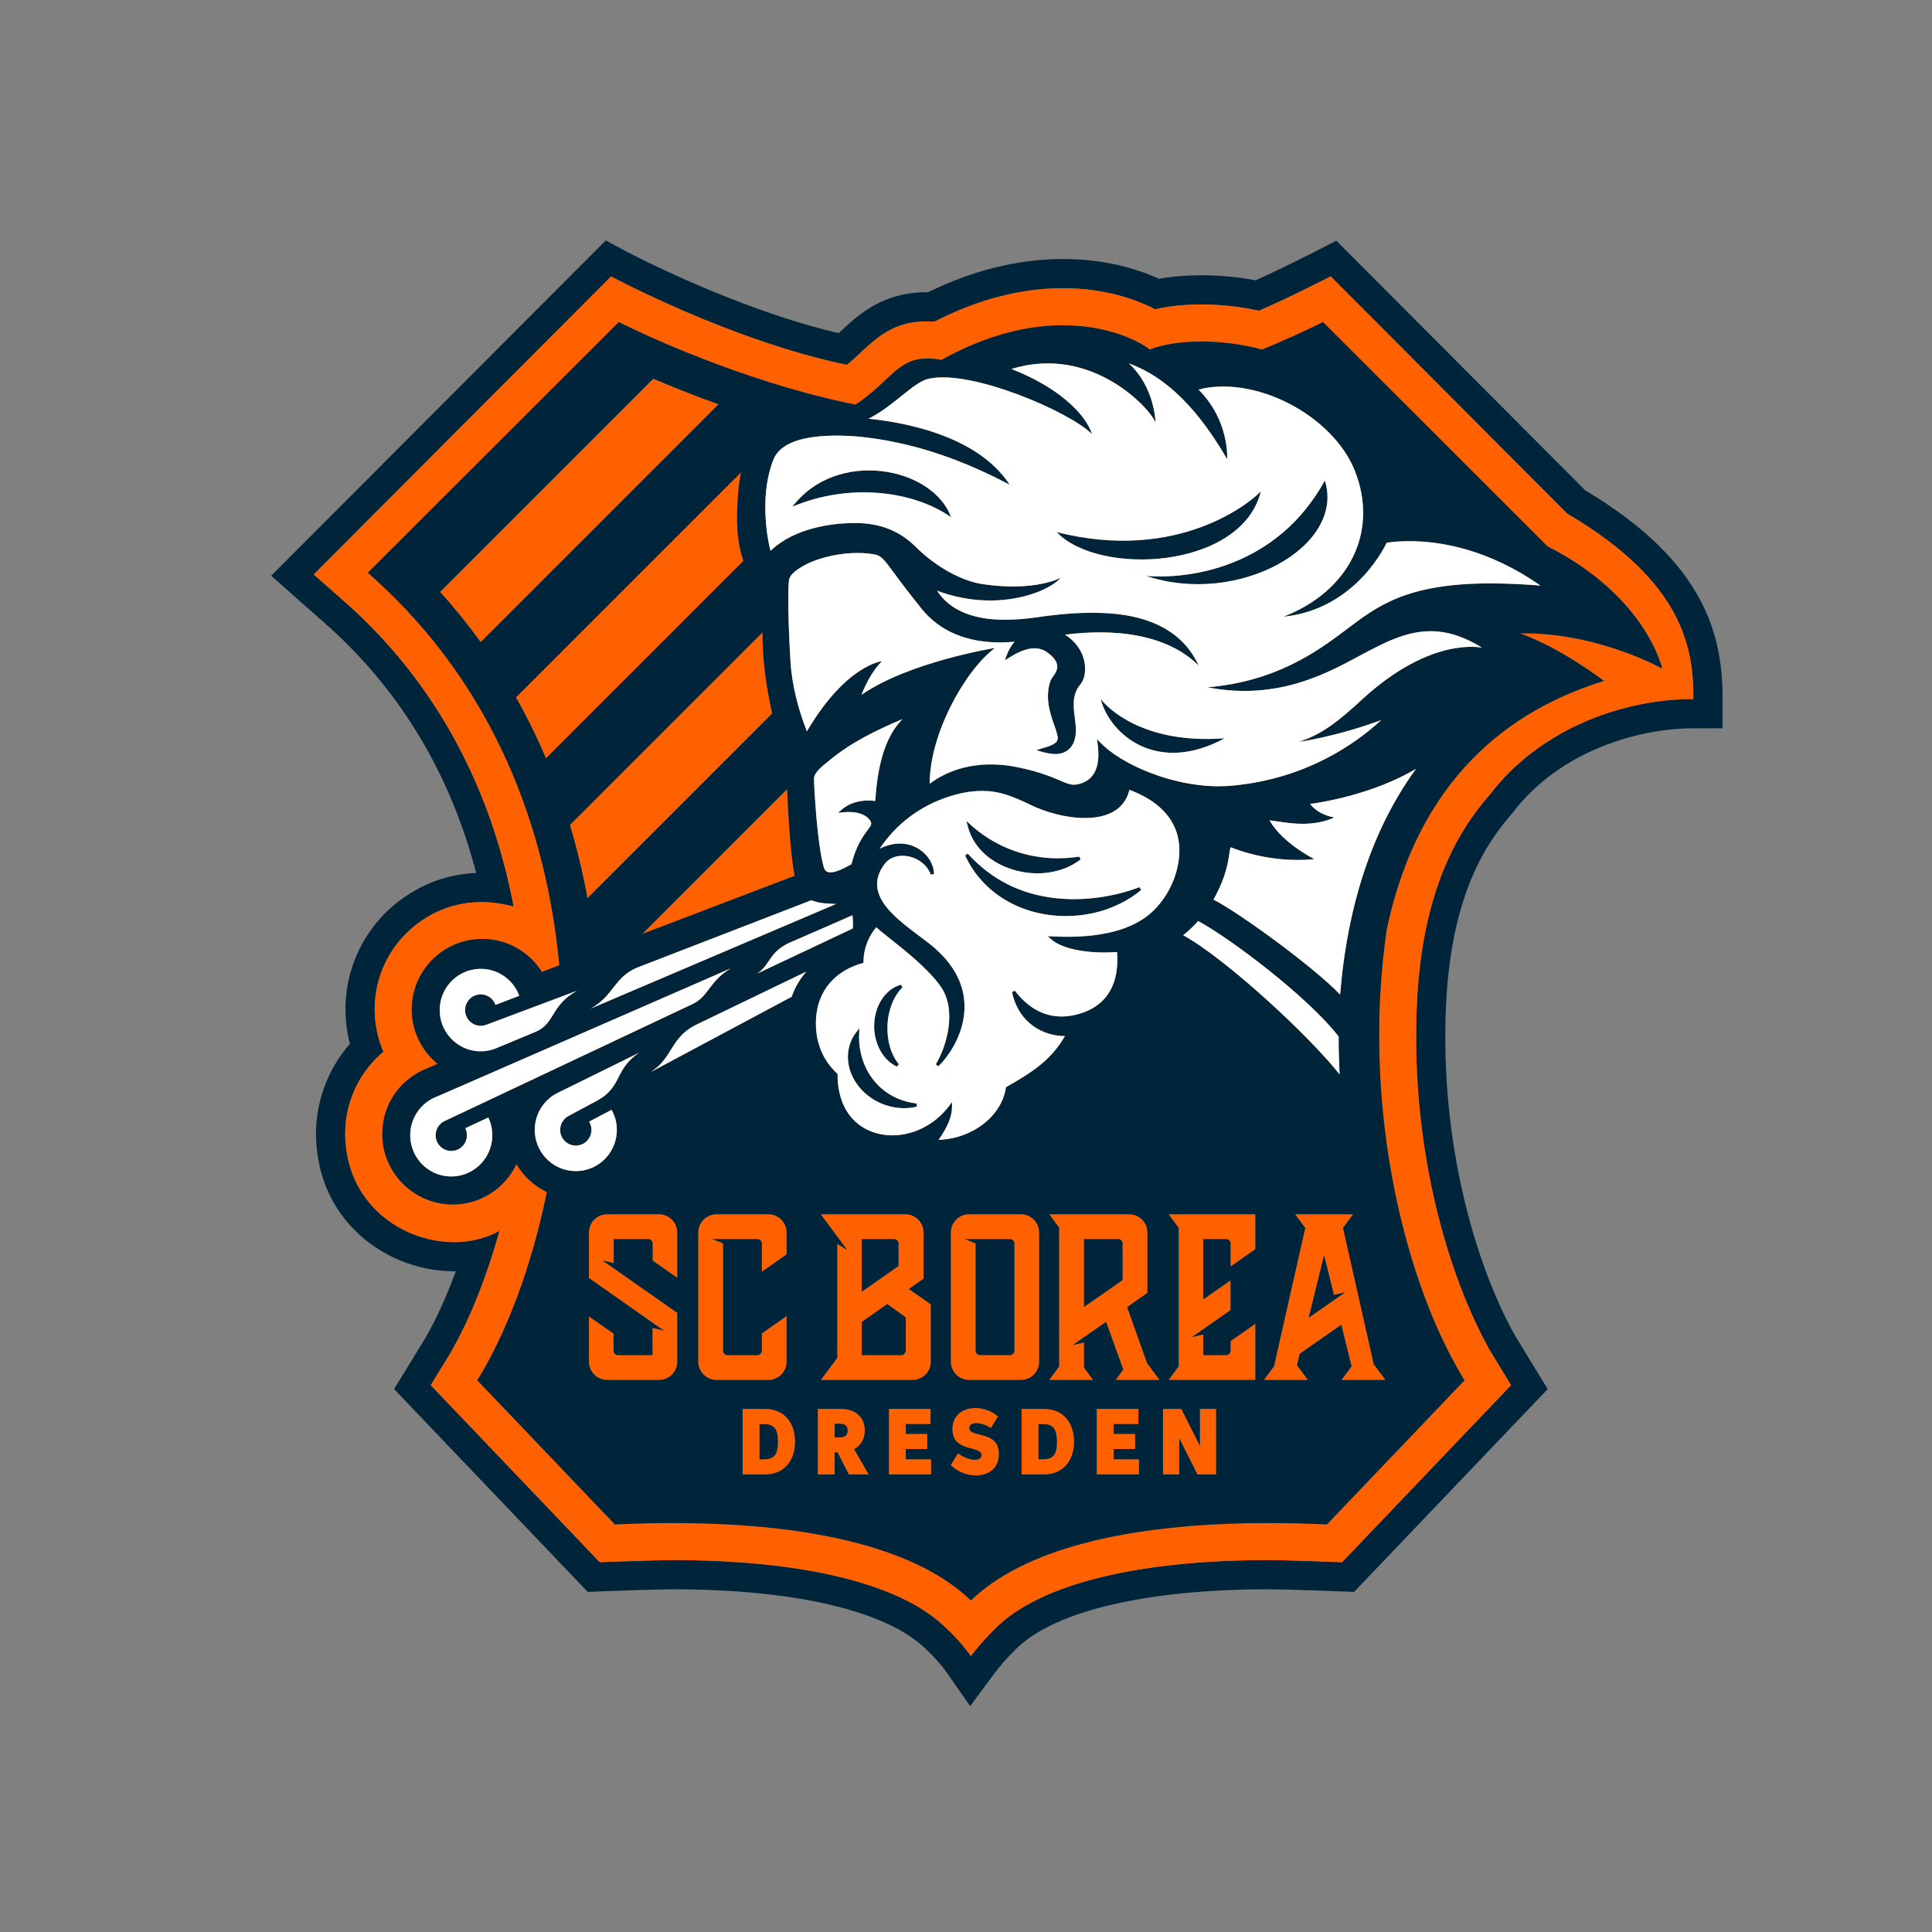
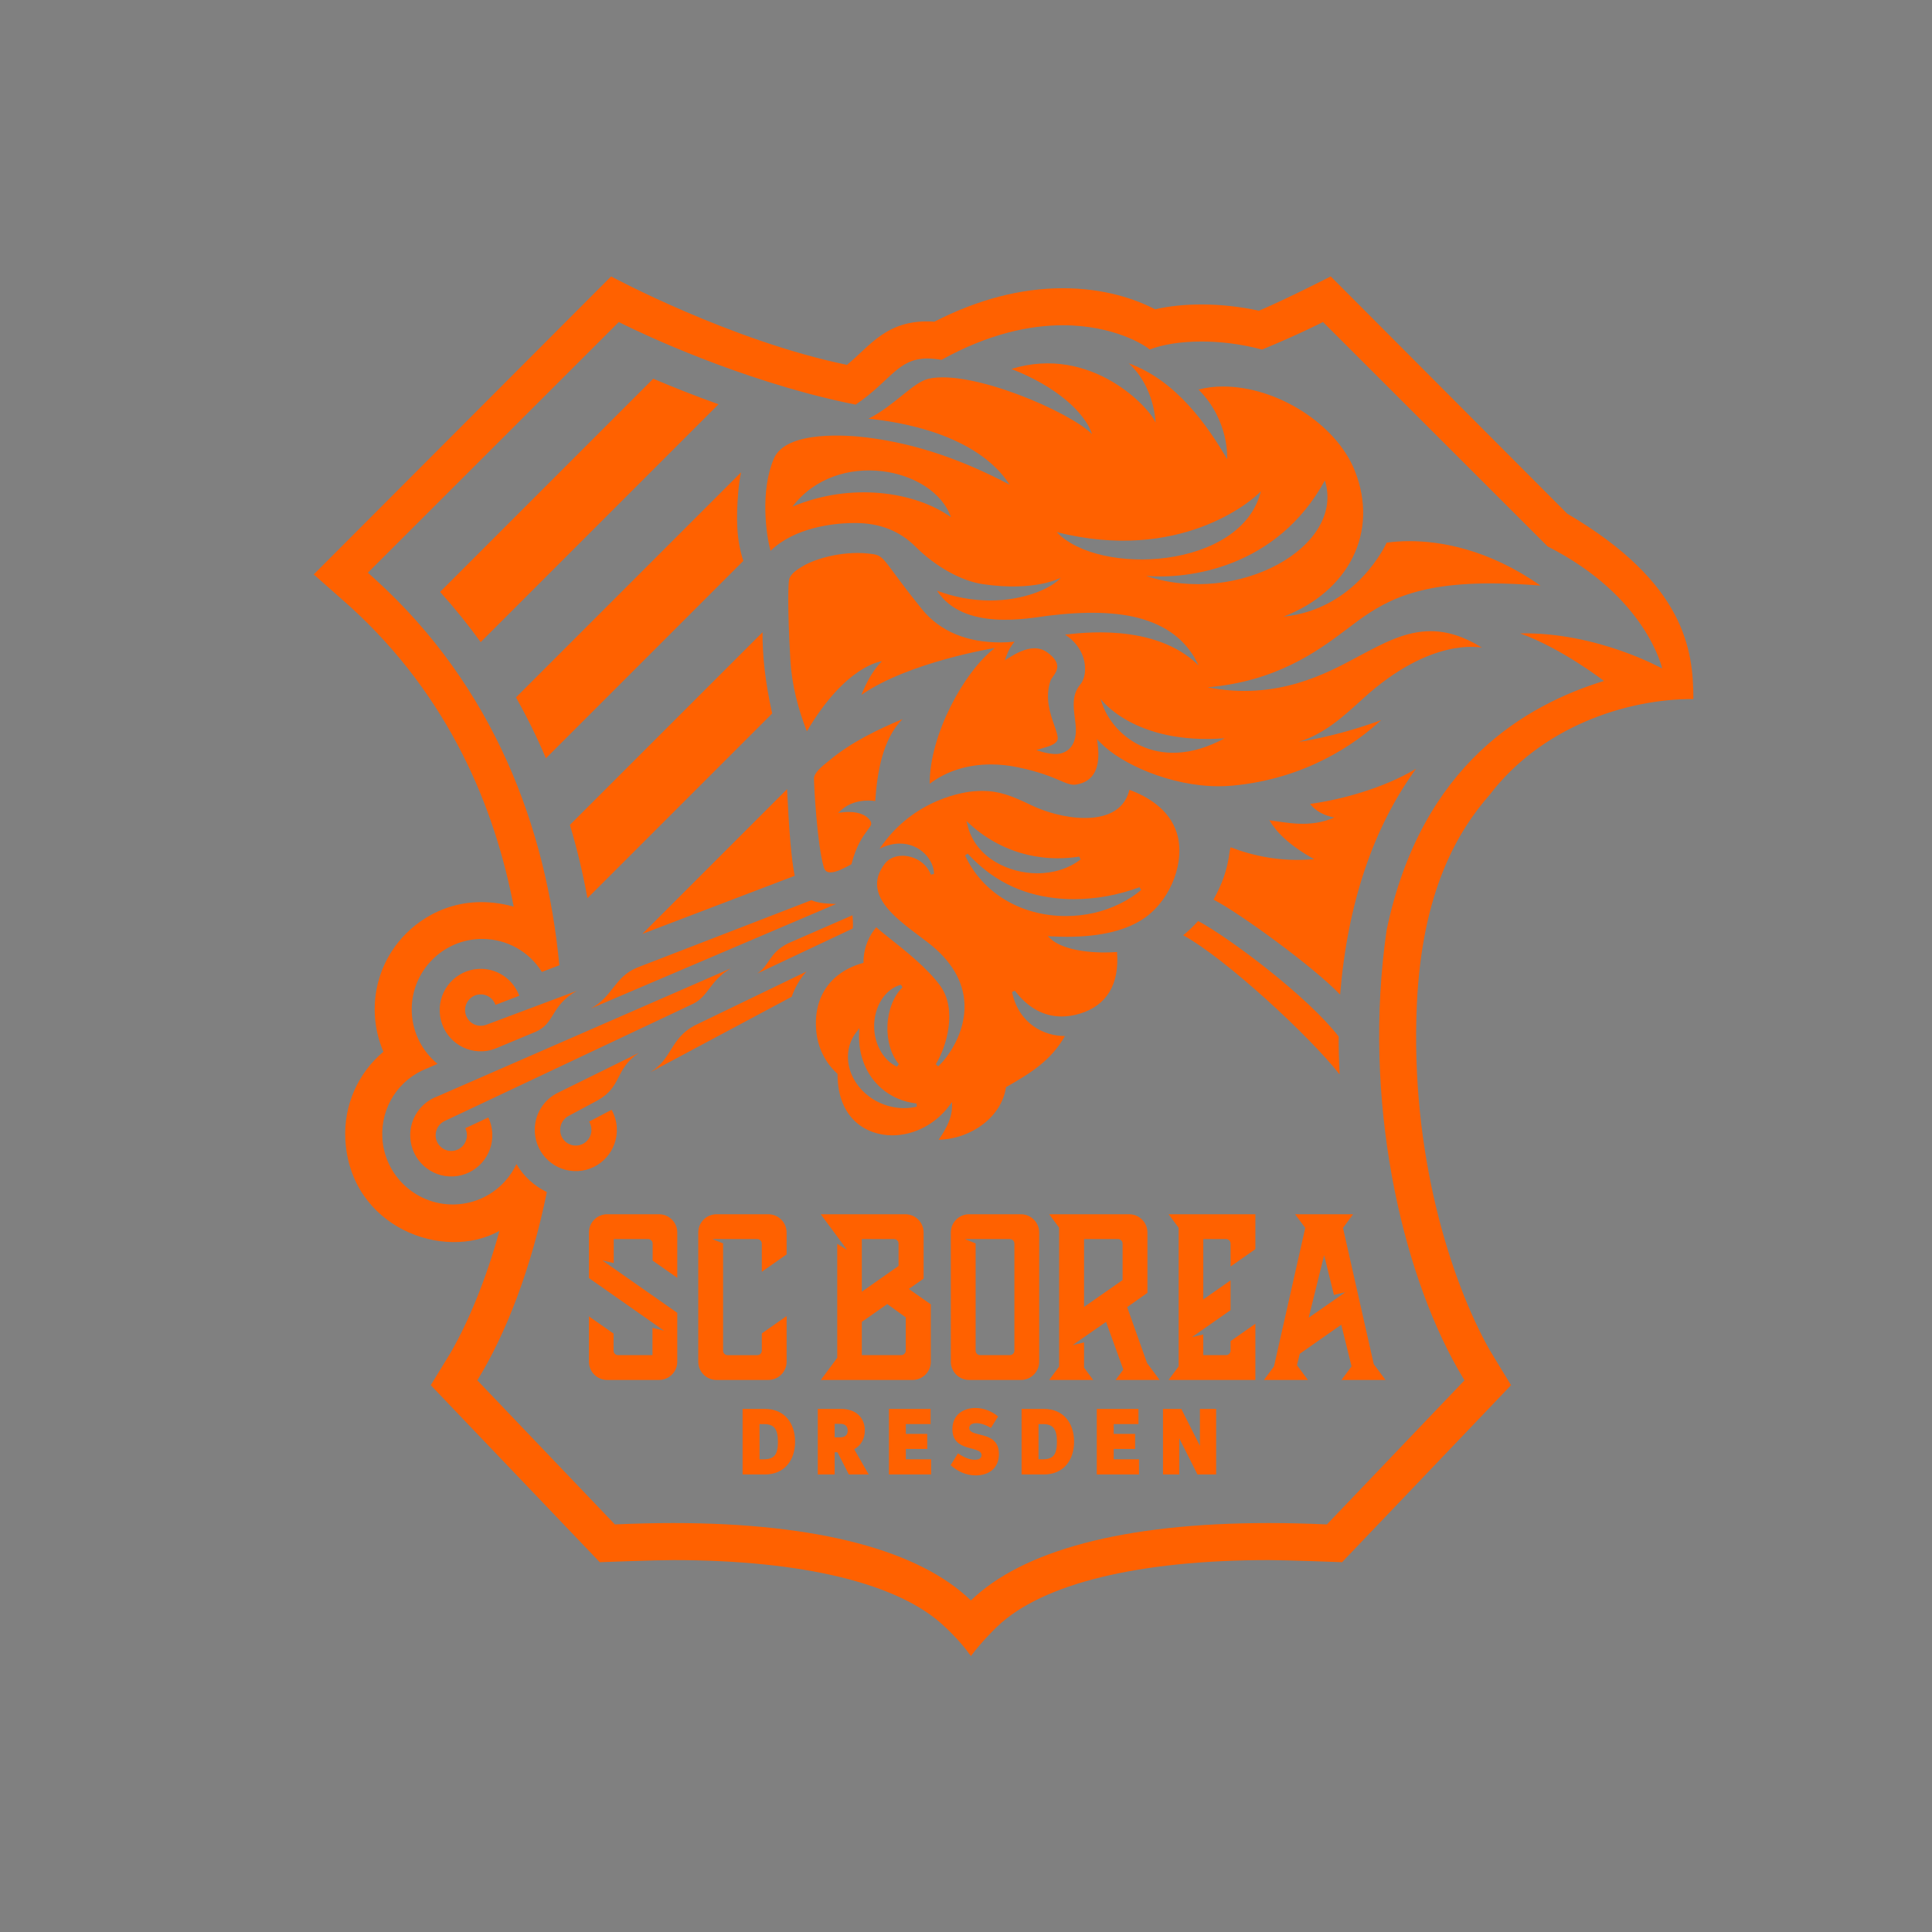
<svg xmlns="http://www.w3.org/2000/svg" viewBox="0 0 264.567 264.567" height="264.567" width="264.567" xml:space="preserve" id="svg2" version="1.1">
  <rect x="0" y="0" width="264.567" height="264.567" fill="#808080" stroke="none" />
  <defs id="defs6">
    <clipPath id="clipPath18" clipPathUnits="userSpaceOnUse">
      <path id="path16" d="M 0,198.425 H 198.425 V 0 H 0 Z" />
    </clipPath>
  </defs>
  <g transform="matrix(1.333,0,0,-1.333,0,264.567)" id="g10">
    <g id="g12">
      <g clip-path="url(#clipPath18)" id="g14">
        <g transform="translate(153.056,116.854)" id="g20">
-           <path id="path22" style="fill:#002439;fill-opacity:1;fill-rule:nonzero;stroke:none" d="m 0,0 c -3.313,-3.777 -6.975,-9.922 -7.503,-21.568 -0.694,-15.298 3.466,-28.353 7.458,-35.462 0.222,-0.385 2.22,-3.649 2.22,-3.649 l -17.362,-18.185 c 0,0 -5.677,0.217 -7.539,0.217 -13.37,0 -23.257,-2.419 -27.868,-6.812 0,0 -1.531,-1.443 -2.721,-3.049 -1.118,1.606 -2.725,3.051 -2.725,3.051 -4.61,4.392 -14.497,6.81 -27.865,6.81 -1.86,0 -7.539,-0.217 -7.539,-0.217 l -17.362,18.185 c 0,0 1.893,3.081 2.064,3.372 1.77,3.087 3.579,7.356 4.997,12.485 -5.726,-3.214 -15.35,0.373 -15.834,9.378 -0.19,3.538 1.317,6.841 3.913,9.019 -0.513,1.19 -0.816,2.47 -0.884,3.783 -0.151,2.944 0.855,5.771 2.832,7.962 1.978,2.192 5.918,4.674 11.434,3.162 -1.92,10.071 -6.55,21.513 -16.829,30.847 l -3.713,3.28 30.548,30.613 c 0,0 12.303,-6.622 24.23,-9.084 2.352,1.894 4.115,4.782 8.983,4.435 4.451,2.282 8.884,3.438 13.196,3.438 4.25,0 7.477,-1.121 9.474,-2.165 1.425,0.327 3.041,0.497 4.771,0.497 1.943,0 3.959,-0.221 5.902,-0.643 2.963,1.264 7.369,3.525 7.369,3.525 L 7.946,28.852 C 20.085,21.721 20.905,14.793 20.905,9.808 13.896,9.831 5.248,6.874 0,0 m 9.803,31.239 -25.576,25.655 -1.949,-1 c -0.039,-0.02 -3.569,-1.829 -6.338,-3.067 -1.853,0.343 -3.72,0.516 -5.564,0.516 -1.542,0 -3.006,-0.12 -4.369,-0.358 -2.235,1.013 -5.552,2.026 -9.881,2.026 -4.551,0 -9.204,-1.147 -13.844,-3.409 h -0.133 c -4.556,0 -7.051,-2.339 -8.873,-4.048 -0.056,-0.053 -0.113,-0.106 -0.169,-0.158 -10.885,2.553 -21.85,8.407 -21.964,8.468 l -1.967,1.058 -34.377,-34.45 6.071,-5.364 c 7.336,-6.661 12.368,-15.114 14.994,-25.171 -5.267,-0.197 -8.597,-3.264 -9.809,-4.607 -2.515,-2.786 -3.793,-6.383 -3.601,-10.125 0.049,-0.956 0.195,-1.897 0.436,-2.816 -2.388,-2.728 -3.661,-6.331 -3.465,-9.993 0.468,-8.688 7.648,-13.376 14.168,-13.376 0.06,0 0.12,10e-4 0.179,10e-4 -0.939,-2.552 -1.998,-4.884 -3.101,-6.808 -0.181,-0.308 -2.033,-3.321 -2.033,-3.321 l -1.21,-1.97 19.891,-20.836 1.351,0.052 c 0.057,0.002 5.642,0.215 7.425,0.215 12.402,0 21.805,-2.181 25.857,-6.039 0.014,-0.011 1.373,-1.246 2.27,-2.535 l 2.385,-3.43 2.488,3.357 c 1.009,1.361 2.356,2.641 2.381,2.663 3.991,3.803 13.394,5.984 25.798,5.984 1.784,0 7.369,-0.213 7.425,-0.215 l 1.351,-0.052 19.889,20.833 c 0,0 -3.165,5.167 -3.368,5.519 -3.853,6.862 -7.735,19.359 -7.077,33.859 0.516,11.36 4.106,16.698 6.761,19.724 l 0.13,0.159 c 4.862,6.368 12.971,8.623 18.511,8.623 h 3.01 v 3.005 c 0,6.443 -1.686,14.019 -14.103,21.431" />
-         </g>
+           </g>
        <g transform="translate(136.314,41.869)" id="g24">
          <path id="path26" style="fill:#ff6100;fill-opacity:1;fill-rule:nonzero;stroke:none" d="m 0,0 c -2.07,0.096 -4.065,0.143 -5.983,0.143 -15.016,0 -25.344,-2.871 -30.59,-7.954 -5.245,5.083 -15.576,7.953 -30.59,7.954 -1.919,0 -3.911,-0.047 -5.983,-0.143 l -14.135,14.806 c 2.966,4.808 5.562,11.566 7.145,19.338 -1.299,0.627 -2.393,1.625 -3.124,2.87 -0.299,-0.631 -0.692,-1.222 -1.174,-1.756 -1.295,-1.435 -3.072,-2.28 -5.003,-2.379 l -0.051,-0.003 c -0.109,-0.005 -0.215,-0.007 -0.323,-0.007 -3.819,0 -7.029,3.017 -7.226,6.867 -0.163,3.166 1.707,6.022 4.663,7.141 l 1.012,0.439 c -1.524,1.25 -2.538,3.112 -2.647,5.223 -0.205,3.986 2.872,7.397 6.859,7.601 l 0.05,0.003 c 0.11,0.003 0.219,0.006 0.328,0.006 2.524,0 4.821,-1.298 6.126,-3.389 l 1.793,0.683 c -1.332,14.13 -6.718,28.585 -18.919,39.654 0,0 -0.52,0.474 -0.75,0.676 l 25.778,25.751 c 0,0 8.598,-4.427 19.423,-7.337 1.591,-0.423 3.232,-0.812 4.905,-1.149 3.601,2.429 4.31,4.741 7.384,4.741 0.428,0 0.904,-0.045 1.439,-0.141 4.867,2.699 9.087,3.554 12.466,3.554 5.257,-10e-4 8.476,-2.072 8.918,-2.495 1.324,0.52 3.196,0.826 5.327,0.826 1.934,0 4.08,-0.252 6.223,-0.829 3.821,1.579 6.258,2.83 6.258,2.83 l 23.075,-23.051 c 10.169,-5.16 11.768,-12.545 11.768,-12.545 0,0 -6.713,3.763 -14.6,3.61 4.29,-1.533 8.619,-4.885 8.619,-4.885 C 20.534,84.203 9.729,78.173 6.14,61.088 3.599,43.594 7.676,26.187 13.396,16.064 c 0.244,-0.422 0.486,-0.849 0.739,-1.258 z m 9.239,53.417 c 0.529,11.646 4.19,17.792 7.503,21.568 5.248,6.874 13.896,9.831 20.905,9.808 0,4.985 -0.82,11.913 -12.959,19.044 L 0.39,128.21 c 0,0 -4.407,-2.261 -7.369,-3.524 -1.944,0.421 -3.959,0.642 -5.903,0.642 -1.73,0 -3.346,-0.17 -4.77,-0.497 -1.997,1.044 -5.225,2.165 -9.475,2.165 -4.311,0 -8.745,-1.155 -13.196,-3.437 -4.867,0.347 -6.631,-2.541 -8.983,-4.436 -11.926,2.462 -24.23,9.084 -24.23,9.084 l -30.548,-30.612 3.713,-3.281 c 10.279,-9.334 14.909,-20.776 16.829,-30.846 -5.516,1.511 -9.456,-0.971 -11.434,-3.162 -1.977,-2.192 -2.983,-5.019 -2.832,-7.962 0.068,-1.314 0.371,-2.594 0.884,-3.783 -2.596,-2.178 -4.102,-5.482 -3.913,-9.02 0.484,-9.005 10.108,-12.592 15.834,-9.378 -1.418,-5.128 -3.226,-9.397 -4.997,-12.484 -0.171,-0.291 -2.063,-3.372 -2.063,-3.372 l 17.361,-18.186 c 0,0 5.68,0.217 7.539,0.217 13.368,0 23.255,-2.418 27.865,-6.81 0,0 1.608,-1.445 2.725,-3.05 1.19,1.605 2.721,3.048 2.721,3.048 4.611,4.393 14.498,6.812 27.869,6.812 1.861,0 7.539,-0.217 7.539,-0.217 l 17.361,18.186 c 0,0 -1.998,3.263 -2.22,3.648 -3.992,7.109 -8.152,20.164 -7.458,35.462 m -11.113,-32.183 1.587,6.429 1.008,-4.084 1.171,0.275 z m 3.526,9.228 1.042,1.403 h -5.963 l 1.043,-1.404 -3.211,-14.225 -1.034,-1.392 h 4.519 l -1.126,1.517 0.29,1.172 4.264,2.986 1.056,-4.282 -1.034,-1.393 H 6.017 L 4.811,16.469 Z M -29.193,6.693 h -0.433 v 3.614 h 0.441 c 1.017,0 1.45,-0.442 1.45,-1.83 0,-1.307 -0.383,-1.784 -1.458,-1.784 m 0.128,5.174 h -2.301 V 5.134 h 2.292 c 1.995,0 3.099,1.443 3.099,3.366 0,1.891 -1.069,3.367 -3.09,3.367 m 7.161,-4.114 h 2.202 v 1.549 h -2.202 v 1.008 h 2.545 v 1.557 h -4.283 V 5.134 h 4.338 V 6.69 h -2.6 z m 8.857,0.326 -1.91,3.788 h -1.882 V 5.134 h 1.672 v 3.712 l 1.869,-3.712 h 1.917 v 6.733 h -1.666 z m -7.943,17.026 -3.96,-2.762 v 6.975 h 3.491 c 0.259,0 0.469,-0.21 0.469,-0.468 z m 0.469,-2.781 2.083,1.468 v 6.2 c 0,1.034 -0.838,1.873 -1.874,1.873 h -8.219 l 1.019,-1.373 V 16.217 l -1.019,-1.373 h 4.518 l -0.937,1.263 v 2.591 l -1.17,-0.274 3.432,2.384 1.773,-4.898 -0.791,-1.066 h 4.519 l -1.291,1.736 z M -43.44,42.766 c -0.73,0 -1.456,0.136 -2.155,0.407 -2.772,1.073 -4.267,3.928 -3.334,6.364 0.138,0.359 0.332,0.704 0.578,1.027 l 0.321,0.417 -0.025,-0.525 c -0.101,-2.235 0.727,-4.291 2.274,-5.642 1.003,-0.876 2.259,-1.418 3.631,-1.569 l 0.02,-0.325 c -0.424,-0.103 -0.864,-0.154 -1.31,-0.154 m -0.319,12.68 0.156,-0.279 c -0.898,-0.861 -1.474,-2.32 -1.542,-3.901 -0.066,-1.554 0.372,-3.041 1.171,-3.979 l -0.193,-0.259 c -1.366,0.619 -2.309,2.248 -2.345,4.054 -0.041,2.093 1.116,3.929 2.753,4.364 m 6.857,13.468 c 2.446,-2.662 5.375,-4.157 8.954,-4.569 0.631,-0.073 1.286,-0.11 1.947,-0.11 2.272,0 4.606,0.425 6.75,1.229 l 0.166,-0.28 c -1.231,-1.077 -3.052,-1.961 -4.868,-2.37 -0.935,-0.209 -1.896,-0.315 -2.857,-0.315 -4.63,0 -8.601,2.389 -10.363,6.233 z m 0.277,2.981 c 1.413,-1.292 4.461,-3.459 8.982,-3.459 0.725,0 1.468,0.057 2.208,0.171 l 0.125,-0.294 c -1.18,-0.917 -2.76,-1.422 -4.448,-1.422 -2.827,0 -6.267,1.514 -7.138,4.839 l -0.141,0.541 z M -39.89,39.514 c 3.444,0.1 6.453,2.403 6.907,5.326 l 0.011,0.079 0.071,0.04 c 2.521,1.43 4.575,2.73 5.988,5.214 h -0.029 c -2.047,0 -4.692,1.184 -5.409,4.524 l 0.291,0.136 c 1.348,-1.76 2.964,-2.651 4.806,-2.651 0.604,0 1.237,0.098 1.884,0.294 2.754,0.834 4.069,3.02 3.811,6.331 -0.423,-0.033 -0.857,-0.049 -1.293,-0.049 -2.482,0 -4.532,0.51 -5.483,1.363 l -0.349,0.313 0.467,-0.024 c 0.518,-0.026 1.028,-0.04 1.516,-0.04 3.522,0 6.241,0.678 8.081,2.013 2.666,1.936 4.099,5.828 3.192,8.675 -0.773,2.432 -3.032,3.734 -4.86,4.407 -0.577,-2.384 -2.793,-2.892 -4.574,-2.892 -2.063,0 -4.188,0.673 -5.489,1.304 -2.066,1 -3.348,1.477 -5.051,1.477 -0.286,0 -0.583,-0.013 -0.91,-0.04 -0.633,-0.051 -6.124,-0.644 -9.637,-5.898 0.7,0.353 1.397,0.531 2.081,0.531 0.984,0 1.901,-0.38 2.582,-1.069 0.582,-0.59 0.927,-1.36 0.921,-2.063 l -0.319,-0.059 c -0.53,1.338 -1.846,1.936 -2.917,1.936 -0.764,0 -1.429,-0.299 -1.823,-0.823 -0.63,-0.835 -0.88,-1.645 -0.762,-2.476 0.27,-1.914 2.439,-3.539 4.353,-4.973 0.305,-0.228 0.601,-0.45 0.88,-0.666 2.367,-1.834 3.618,-3.941 3.719,-6.265 0.13,-2.996 -1.706,-5.514 -2.695,-6.428 l -0.252,0.209 c 1.114,1.813 2.225,5.599 0.473,8.043 -1.279,1.785 -3.628,3.646 -5.183,4.878 -0.637,0.506 -1.125,0.893 -1.397,1.157 -0.649,-0.723 -1.305,-1.99 -1.319,-3.532 l -10e-4,-0.124 -0.12,-0.034 c -3.4,-0.966 -5.156,-3.681 -4.698,-7.264 0.114,-0.899 0.539,-2.621 2.099,-4.059 l 0.053,-0.049 v -0.072 c 0.028,-4.609 3.043,-6.243 5.615,-6.243 2.236,0 4.424,1.132 5.85,3.026 l 0.296,0.395 v -0.495 c -0.001,-0.966 -0.453,-2.076 -1.377,-3.383 m 3.148,-29.602 c 0,0.311 0.269,0.49 0.74,0.49 0.447,0 0.956,-0.171 1.484,-0.487 l 0.738,1.176 c -0.613,0.52 -1.444,0.871 -2.329,0.871 -1.27,0 -2.365,-0.717 -2.365,-2.181 0,-2.42 2.995,-1.638 2.995,-2.67 0,-0.293 -0.247,-0.467 -0.7,-0.467 -0.538,0 -1.139,0.255 -1.722,0.657 l -0.756,-1.215 c 0.666,-0.596 1.534,-1.049 2.588,-1.049 1.334,0 2.374,0.73 2.374,2.196 0,2.507 -3.047,1.619 -3.047,2.679 m 21.513,20.561 V 16.237 l -1.035,-1.393 h 8.915 v 5.772 l -2.547,-1.783 v -0.974 c 0,-0.258 -0.209,-0.468 -0.468,-0.468 h -2.338 v 2.124 l -1.165,-0.274 3.971,2.775 v 3.06 l -2.805,-1.961 v 6.203 h 2.337 c 0.259,0 0.468,-0.21 0.468,-0.468 v -2.352 l 2.547,1.784 v 3.583 h -8.915 z M -32.106,17.859 c 0,-0.258 -0.209,-0.468 -0.469,-0.468 h -3.044 c -0.259,0 -0.468,0.21 -0.468,0.468 v 11.013 l -1.117,0.446 h 4.629 c 0.26,0 0.469,-0.21 0.469,-0.468 z m 2.546,-1.141 v 13.274 c 0,1.034 -0.837,1.873 -1.873,1.873 h -5.328 c -1.035,0 -1.874,-0.839 -1.874,-1.873 V 16.718 c 0,-1.035 0.839,-1.874 1.874,-1.874 h 5.328 c 1.036,0 1.873,0.839 1.873,1.874 m -46.084,36.27 25.22,10.752 c -0.757,0.037 -1.672,0.027 -2.54,0.385 l -17.895,-6.921 c -2.382,-0.994 -2.433,-2.936 -4.785,-4.216 m 26.902,9.592 -6.634,-2.894 c -1.973,-1.011 -1.797,-2.161 -3.136,-3.088 l 9.796,4.623 c 0.059,0.303 0.009,1.083 -0.026,1.359 m -20.462,55.122 -21.902,-21.903 c 1.487,-1.643 2.878,-3.364 4.172,-5.159 l 24.436,24.436 c -2.572,0.918 -4.845,1.831 -6.706,2.626 m -6.76,-53.367 18.977,18.977 c -0.757,3.376 -1.006,6.077 -0.991,8.34 L -77.767,71.864 c 0.731,-2.439 1.331,-4.951 1.803,-7.529 m 5.637,-3.669 15.653,5.968 c -0.345,1.686 -0.582,4.667 -0.786,8.899 z m 57.098,1.325 c -0.47,-0.527 -0.983,-1.017 -1.536,-1.463 4.391,-2.41 12.971,-10.354 16.066,-14.292 -0.061,1.292 -0.097,2.589 -0.096,3.889 -3.149,4.078 -11.161,10.107 -14.434,11.866 M 0.77,72.626 c -2.537,-1.125 -5.034,-0.485 -6.677,-0.288 0.636,-1.098 1.938,-2.531 4.601,-3.993 -3.423,-0.321 -6.38,0.37 -8.592,1.221 -0.026,-0.134 -0.058,-0.264 -0.087,-0.396 -0.256,-2.037 -0.806,-3.406 -1.664,-4.982 C -9.145,62.929 -1.338,57.27 1.356,54.43 2.12,63.803 4.76,71.589 9.154,77.627 5.763,75.605 1.431,74.451 -1.737,74.017 -1.125,73.258 -0.253,72.81 0.77,72.626 m -61.247,33.407 c 0.057,0.708 0.153,1.394 0.292,2.05 L -83.307,84.962 c 1.134,-2.013 2.161,-4.1 3.077,-6.256 l 20.282,20.282 c -0.713,2.121 -0.75,4.299 -0.529,7.045 m 13.361,-31.665 c 0.239,0 0.478,-0.016 0.714,-0.05 0.204,2.905 0.735,6.335 2.801,8.414 -2.514,-1.058 -5.248,-2.357 -7.49,-4.227 -0.069,-0.058 -0.15,-0.123 -0.239,-0.193 -0.509,-0.405 -1.359,-1.083 -1.363,-1.687 -0.004,-0.625 0.315,-6.787 1.013,-9.13 0.104,-0.347 0.32,-0.509 0.678,-0.509 0.622,0 1.506,0.481 2.157,0.836 0.489,1.936 1.22,2.917 1.659,3.507 0.211,0.282 0.364,0.486 0.372,0.637 0.02,0.367 -0.467,0.768 -0.82,0.936 -0.403,0.193 -0.899,0.289 -1.475,0.289 -0.191,0 -0.389,-0.01 -0.589,-0.032 l -0.524,-0.056 0.399,0.346 c 0.68,0.593 1.642,0.919 2.707,0.919 m 8.495,29.11 c -3.654,2.6 -10.219,3.631 -16.283,1.08 4.579,6.026 14.466,4.058 16.283,-1.08 m 31.837,2.656 c -1.986,-8.026 -16.647,-8.764 -20.973,-4.193 12.552,-3.161 19.986,3.127 20.973,4.193 m 6.574,1.111 c 2.131,-6.773 -8.901,-12.964 -18.36,-9.804 4.342,-0.357 13.421,0.803 18.36,9.804 M -10.502,80.763 c -6.987,-3.792 -11.814,0.423 -12.744,4.045 0,0 3.416,-4.751 12.744,-4.045 m -38.519,22.105 c 0.161,0.005 0.338,0.009 0.53,0.009 2.551,0 4.589,-0.797 6.233,-2.435 2.077,-2.07 4.719,-3.519 6.885,-3.842 5.409,-0.808 8.042,0.656 8.042,0.656 -1.051,-1.162 -3.883,-2.339 -7.261,-2.339 -1.847,0 -3.682,0.339 -5.462,1.007 2.723,-4.206 9.458,-2.815 11.406,-2.573 3.767,0.466 7.134,0.435 9.734,-0.352 2.898,-0.878 4.694,-2.519 5.733,-4.755 -4.539,4.486 -12.475,3.286 -13.722,3.163 1.088,-0.675 1.86,-1.793 2.019,-2.971 0.086,-0.629 0.075,-1.515 -0.46,-2.159 -0.858,-1.031 -0.702,-2.261 -0.55,-3.451 0.063,-0.494 0.123,-0.961 0.104,-1.391 -0.088,-1.993 -1.444,-2.34 -2.242,-2.289 -0.901,0.056 -1.811,0.402 -1.811,0.402 0,0 0.644,0.2 0.739,0.228 0.514,0.148 1.218,0.349 1.409,0.769 0.133,0.291 -0.072,0.871 -0.308,1.543 -0.42,1.192 -0.994,2.825 -0.394,4.586 0.041,0.12 0.134,0.25 0.242,0.401 0.2,0.279 0.449,0.628 0.458,1.035 0.01,0.479 -0.331,0.972 -1.015,1.465 -0.402,0.291 -0.839,0.432 -1.333,0.432 -0.944,0 -1.906,-0.527 -2.639,-0.985 l -0.401,-0.251 0.159,0.448 c 0.197,0.551 0.482,1.05 0.836,1.465 -0.497,-0.05 -0.987,-0.076 -1.464,-0.076 -3.307,0 -6.146,1.057 -8.077,3.45 -3.871,4.797 -3.734,5.426 -4.987,5.62 -2.822,0.435 -5.816,-0.399 -7.241,-1.244 -0.616,-0.366 -1.209,-0.778 -1.378,-1.309 -0.094,-0.292 -0.201,-2.844 0.119,-8.332 0.145,-2.491 0.765,-4.947 1.694,-7.318 4.04,6.855 7.708,7.2 7.708,7.2 -0.812,-0.811 -1.517,-1.97 -2.099,-3.451 4.888,3.399 13.704,4.812 13.704,4.812 -3.18,-2.419 -6.722,-8.956 -6.694,-13.946 1.722,1.3 3.887,1.985 6.284,1.985 0.913,0 1.851,-0.099 2.79,-0.296 2.229,-0.465 3.483,-1.003 4.313,-1.358 0.605,-0.259 1.004,-0.431 1.421,-0.431 0.09,0 0.181,0.008 0.276,0.025 1.766,0.303 2.495,1.704 2.167,4.164 l -0.066,0.498 0.348,-0.362 c 2.126,-2.203 7.251,-4.483 12.148,-4.483 0.486,0 0.972,0.022 1.44,0.066 7.523,0.706 12.598,4.273 15.26,6.728 -4.814,-1.762 -8.487,-2.235 -8.487,-2.235 2.684,0.825 4.611,2.615 6.607,4.435 7.002,6.387 12.042,5.257 12.231,5.251 -1.831,1.134 -3.56,1.687 -5.269,1.687 -2.582,0 -4.84,-1.21 -7.454,-2.61 -3.185,-1.707 -8.332,-4.549 -15.458,-3.155 6.969,0.598 11.205,3.624 14.252,5.938 3.207,2.435 6.237,4.736 14.819,4.736 1.547,0 3.267,-0.075 5.12,-0.224 -5.383,3.762 -10.279,4.565 -13.476,4.565 -0.824,0 -1.607,-0.055 -2.324,-0.162 0,0 -3.055,-6.843 -10.61,-7.6 6.707,2.58 9.852,8.683 7.335,15.004 -1.896,4.765 -7.971,8.643 -13.54,8.643 -0.894,0 -1.737,-0.106 -2.51,-0.316 3.221,-3.226 2.937,-7.142 2.937,-7.142 -2.014,3.434 -5.205,8.068 -10.106,9.839 2.688,-2.449 2.753,-6.091 2.753,-6.091 -0.525,1.435 -6.567,8.051 -14.804,5.513 4.651,-1.819 7.527,-4.46 8.287,-6.702 -2.27,2.294 -12.392,6.668 -16.769,5.702 -1.624,-0.358 -3.461,-2.716 -6.203,-4.114 3.094,-0.299 11.1,-1.539 14.506,-6.778 -4.623,2.427 -9.351,4.186 -14.653,4.849 -1.86,0.233 -8.325,0.792 -9.582,-2.184 -1.412,-3.346 -0.791,-7.826 -0.331,-9.454 2.509,2.426 6.502,2.8 8.132,2.847 M -57.854,6.693 h -0.433 v 3.614 h 0.441 c 1.017,0 1.45,-0.442 1.45,-1.83 0,-1.307 -0.383,-1.784 -1.458,-1.784 m 0.127,5.174 h -2.3 V 5.134 h 2.292 c 1.996,0 3.099,1.443 3.099,3.366 0,1.891 -1.069,3.367 -3.091,3.367 m -28.985,36.74 c 0.526,0.028 1.023,0.155 1.478,0.356 l 3.948,1.647 c 2.013,0.863 1.513,2.68 4.233,4.209 l -9.331,-3.499 c -0.144,-0.052 -0.3,-0.085 -0.462,-0.093 -0.885,-0.045 -1.641,0.639 -1.687,1.53 -0.045,0.89 0.637,1.65 1.523,1.696 0.729,0.037 1.368,-0.42 1.599,-1.079 l 2.44,0.936 c -0.622,1.693 -2.284,2.86 -4.173,2.762 -2.327,-0.12 -4.116,-2.112 -3.996,-4.449 0.119,-2.338 2.102,-4.136 4.428,-4.016 m 36.717,-39.66 h -0.576 v 1.392 h 0.576 c 0.461,0 0.766,-0.235 0.766,-0.7 0,-0.445 -0.279,-0.692 -0.766,-0.692 m 2.523,0.712 c 0,1.316 -0.921,2.208 -2.425,2.208 h -2.405 V 5.134 h 1.731 v 2.28 h 0.294 l 1.165,-2.28 h 2.038 l -1.489,2.591 c 0.682,0.372 1.091,1.054 1.091,1.934 m 4.213,-1.906 h 2.202 v 1.549 h -2.202 v 1.008 h 2.545 v 1.557 h -4.281 V 5.134 h 4.337 V 6.69 h -2.601 z m -0.007,10.106 c 0,-0.258 -0.22,-0.468 -0.479,-0.468 h -4.036 v 3.415 l 2.618,1.833 1.897,-1.368 z m -4.515,11.459 h 3.309 c 0.258,0 0.468,-0.21 0.468,-0.468 v -2.296 l -3.777,-2.646 z m 6.348,0.674 c 0,1.034 -0.838,1.873 -1.873,1.873 h -8.695 l 2.72,-3.669 -1.023,0.635 V 17.117 l -1.687,-2.273 h 9.427 c 1.035,0 1.874,0.839 1.874,1.874 v 5.892 l -2.258,1.581 1.515,1.06 z m -28.047,16.474 14.497,7.743 c 0.334,0.963 0.859,1.85 1.504,2.585 l -11.518,-5.557 c -2.478,-1.361 -2.232,-3.351 -4.483,-4.771 m 8.251,10.665 -30.164,-13.163 c -1.698,-0.619 -2.872,-2.295 -2.774,-4.202 0.119,-2.337 2.103,-4.135 4.429,-4.015 2.326,0.12 4.115,2.112 3.996,4.449 -0.029,0.576 -0.173,1.118 -0.405,1.608 l -2.369,-1.106 c 0.096,-0.192 0.155,-0.407 0.166,-0.636 0.046,-0.89 -0.635,-1.65 -1.522,-1.696 -0.887,-0.046 -1.643,0.64 -1.688,1.53 -0.035,0.686 0.362,1.292 0.95,1.556 l 25.492,12.026 c 1.613,0.786 1.686,2.353 3.889,3.649 m -11.72,-16.379 c -0.034,0.672 -0.229,1.296 -0.536,1.845 l -2.308,-1.216 c 0.137,-0.224 0.222,-0.484 0.236,-0.764 0.046,-0.89 -0.636,-1.65 -1.522,-1.695 -0.887,-0.046 -1.643,0.639 -1.689,1.529 -0.033,0.654 0.327,1.236 0.87,1.518 l 2.975,1.594 c 2.547,1.418 1.724,3.182 4.244,4.882 l -8.238,-4.056 c -1.525,-0.702 -2.549,-2.286 -2.457,-4.072 0.119,-2.338 2.102,-4.135 4.429,-4.015 2.326,0.12 4.115,2.112 3.996,4.45 m 17.443,-24.034 v 4.689 l -2.547,-1.783 v -1.765 c 0,-0.258 -0.21,-0.468 -0.468,-0.468 h -3.044 c -0.259,0 -0.467,0.21 -0.467,0.468 v 11.016 l -1.113,0.442 h 4.624 c 0.258,0 0.468,-0.209 0.468,-0.467 v -2.893 l 2.547,1.783 v 2.252 c 0,1.034 -0.839,1.873 -1.873,1.873 h -5.329 c -1.034,0 -1.873,-0.839 -1.873,-1.873 V 16.718 c 0,-1.035 0.839,-1.874 1.873,-1.874 h 5.329 c 1.034,0 1.873,0.839 1.873,1.874 m -13.105,15.147 h -5.329 c -1.035,0 -1.873,-0.839 -1.873,-1.873 v -4.68 l 7.7,-5.401 -1.172,0.28 v -2.8 h -3.53 c -0.258,0 -0.468,0.21 -0.468,0.468 v 1.745 l -2.53,1.771 v -4.657 c 0,-1.035 0.838,-1.874 1.873,-1.874 h 5.329 c 1.034,0 1.873,0.839 1.873,1.874 v 5.018 l -7.699,5.391 1.17,-0.278 v 2.469 h 3.531 c 0.258,0 0.468,-0.21 0.468,-0.468 v -1.745 l 2.53,-1.771 v 4.658 c 0,1.034 -0.839,1.873 -1.873,1.873" />
        </g>
        <g transform="translate(106.556,108.759)" id="g28">
-           <path id="path30" style="fill:#002439;fill-opacity:1;fill-rule:nonzero;stroke:none" d="M 0,0 C 1.687,0 3.268,0.505 4.448,1.423 L 4.323,1.717 C 3.583,1.603 2.84,1.545 2.115,1.545 c -4.521,0 -7.569,2.167 -8.982,3.459 L -7.279,5.381 -7.138,4.84 C -6.268,1.515 -2.827,0 0,0 m 29.471,-39.228 -1.587,-6.428 3.765,2.619 -1.17,-0.275 z m -45.494,17.152 c -1.547,1.35 -2.375,3.406 -2.274,5.641 l 0.025,0.526 -0.321,-0.417 c -0.246,-0.323 -0.44,-0.668 -0.578,-1.028 -0.933,-2.436 0.562,-5.291 3.334,-6.364 0.699,-0.27 1.425,-0.407 2.154,-0.407 0.447,0 0.887,0.052 1.311,0.154 l -0.021,0.325 c -1.372,0.151 -2.628,0.694 -3.63,1.57 m 13.206,-15.496 h -4.629 l 1.117,-0.447 v -11.012 c 0,-0.259 0.209,-0.469 0.468,-0.469 h 3.044 c 0.259,0 0.468,0.21 0.468,0.469 v 10.99 c 0,0.259 -0.209,0.469 -0.468,0.469 m -11.592,17.71 0.193,0.258 c -0.8,0.938 -1.237,2.425 -1.171,3.979 0.068,1.581 0.644,3.04 1.542,3.901 l -0.156,0.28 c -1.637,-0.436 -2.794,-2.272 -2.753,-4.365 0.036,-1.805 0.979,-3.434 2.345,-4.053 m 17.357,15.47 c 0.961,0 1.922,0.107 2.857,0.316 1.816,0.408 3.636,1.293 4.868,2.369 l -0.166,0.28 C 8.363,-2.23 6.028,-2.655 3.757,-2.655 c -0.661,0 -1.317,0.037 -1.947,0.109 -3.58,0.412 -6.508,1.907 -8.955,4.569 l -0.27,-0.181 c 1.762,-3.845 5.732,-6.234 10.363,-6.234 M 0.573,-56.584 H 0.132 v -3.613 h 0.432 c 1.076,0 1.458,0.476 1.458,1.783 0,1.389 -0.432,1.83 -1.449,1.83 m -18.596,10.499 V -49.5 h 4.036 c 0.258,0 0.479,0.21 0.479,0.469 v 3.411 l -1.897,1.368 z M 6.512,17.917 C 7.441,14.295 12.269,10.08 19.256,13.872 9.928,13.166 6.512,17.917 6.512,17.917 M 8.299,-37.572 H 4.808 v -6.976 l 3.96,2.763 v 3.744 c 0,0.259 -0.21,0.469 -0.469,0.469 M 22.974,39.243 C 21.987,38.178 14.553,31.89 2.001,35.051 6.327,30.479 20.988,31.218 22.974,39.243 m 6.574,1.111 c -4.94,-9 -14.018,-10.161 -18.36,-9.803 9.458,-3.16 20.491,3.03 18.36,9.803 m 3.414,-18.09 c 2.614,1.399 4.872,2.609 7.454,2.609 1.709,0 3.438,-0.553 5.269,-1.686 -0.189,0.005 -5.229,1.135 -12.231,-5.251 -1.996,-1.821 -3.923,-3.611 -6.607,-4.436 0,0 3.673,0.474 8.487,2.235 C 32.672,13.28 27.597,9.713 20.074,9.008 19.605,8.964 19.12,8.941 18.634,8.941 13.736,8.941 8.611,11.222 6.485,13.425 L 6.138,13.786 6.204,13.288 C 6.532,10.828 5.803,9.428 4.037,9.124 3.941,9.107 3.851,9.1 3.761,9.1 3.344,9.1 2.944,9.271 2.34,9.53 c -0.83,0.356 -2.084,0.894 -4.314,1.359 -0.938,0.196 -1.877,0.296 -2.79,0.296 -2.396,0 -4.561,-0.686 -6.283,-1.986 -0.028,4.99 3.514,11.528 6.693,13.947 0,0 -8.815,-1.414 -13.704,-4.813 0.582,1.481 1.287,2.641 2.1,3.451 0,0 -3.668,-0.345 -7.708,-7.2 -0.929,2.371 -1.549,4.827 -1.694,7.318 -0.321,5.489 -0.213,8.04 -0.119,8.332 0.168,0.532 0.762,0.944 1.377,1.309 1.426,0.846 4.419,1.68 7.242,1.244 1.253,-0.193 1.116,-0.822 4.987,-5.62 1.931,-2.393 4.769,-3.449 8.077,-3.449 0.477,0 0.967,0.025 1.464,0.075 -0.355,-0.415 -0.64,-0.914 -0.836,-1.465 l -0.159,-0.447 0.401,0.251 c 0.733,0.458 1.695,0.984 2.639,0.984 0.494,0 0.931,-0.14 1.333,-0.431 C 1.729,22.191 2.07,21.698 2.061,21.22 2.052,20.812 1.803,20.464 1.603,20.185 1.495,20.033 1.401,19.903 1.36,19.783 0.761,18.022 1.335,16.39 1.755,15.197 1.991,14.525 2.195,13.945 2.063,13.654 1.872,13.234 1.168,13.033 0.654,12.886 0.559,12.857 -0.085,12.657 -0.085,12.657 c 0,0 0.91,-0.345 1.811,-0.402 0.797,-0.051 2.154,0.297 2.242,2.289 0.018,0.431 -0.041,0.897 -0.104,1.392 -0.152,1.189 -0.308,2.419 0.55,3.451 0.535,0.643 0.546,1.529 0.46,2.158 -0.159,1.179 -0.932,2.297 -2.02,2.972 1.248,0.123 9.184,1.323 13.723,-3.163 -1.039,2.236 -2.835,3.876 -5.733,4.754 -2.6,0.788 -5.967,0.819 -9.735,0.352 -1.947,-0.241 -8.682,-1.633 -11.405,2.573 1.779,-0.668 3.614,-1.007 5.462,-1.007 3.378,0 6.21,1.177 7.261,2.339 0,0 -2.633,-1.464 -8.042,-0.656 -2.166,0.323 -4.808,1.772 -6.885,3.843 -1.645,1.637 -3.683,2.434 -6.233,2.434 -0.192,0 -0.37,-0.004 -0.53,-0.008 -1.631,-0.047 -5.623,-0.421 -8.133,-2.848 -0.459,1.629 -1.081,6.108 0.332,9.454 1.256,2.977 7.722,2.417 9.582,2.185 5.302,-0.664 10.03,-2.422 14.653,-4.85 -3.406,5.239 -11.412,6.479 -14.506,6.778 2.742,1.399 4.579,3.756 6.203,4.115 4.377,0.965 14.499,-3.409 16.769,-5.703 -0.76,2.243 -3.636,4.883 -8.287,6.703 8.237,2.538 14.279,-4.079 14.804,-5.513 0,0 -0.065,3.641 -2.754,6.091 4.902,-1.772 8.093,-6.406 10.107,-9.839 0,0 0.284,3.916 -2.938,7.141 0.774,0.21 1.617,0.317 2.511,0.317 5.568,0 11.644,-3.878 13.54,-8.644 2.517,-6.321 -0.628,-12.424 -7.335,-15.004 7.555,0.757 10.61,7.6 10.61,7.6 0.717,0.107 1.5,0.162 2.324,0.162 3.197,0 8.093,-0.803 13.475,-4.564 -1.852,0.148 -3.572,0.223 -5.119,0.223 -8.582,0 -11.612,-2.301 -14.819,-4.736 -3.047,-2.314 -7.283,-5.34 -14.252,-5.938 7.126,-1.393 12.272,1.449 15.458,3.156 m -1.848,-34.725 c -2.694,2.84 -10.501,8.499 -13.006,9.758 0.859,1.576 1.409,2.945 1.664,4.982 0.03,0.132 0.062,0.262 0.087,0.397 2.213,-0.852 5.169,-1.542 8.593,-1.222 -2.663,1.462 -3.965,2.896 -4.601,3.993 1.643,-0.197 4.14,-0.837 6.676,0.288 -1.022,0.184 -1.894,0.632 -2.506,1.391 3.167,0.435 7.5,1.589 10.891,3.61 -4.394,-6.038 -7.034,-13.824 -7.798,-23.197 m 4.66,-39.586 h -4.518 l 1.034,1.394 -1.057,4.281 -4.263,-2.985 -0.29,-1.172 1.126,-1.518 h -4.519 l 1.034,1.393 3.211,14.224 -1.043,1.405 h 5.963 l -1.042,-1.404 3.158,-13.993 z M 14.993,-6.362 c 0.553,0.445 1.066,0.935 1.535,1.463 3.274,-1.759 11.285,-7.789 14.435,-11.867 -0.001,-1.299 0.035,-2.596 0.096,-3.888 -3.095,3.937 -11.675,11.882 -16.066,14.292 m 7.416,-32.246 -2.547,-1.785 v 2.352 c 0,0.259 -0.21,0.469 -0.468,0.469 h -2.337 v -6.203 l 2.805,1.961 v -3.061 l -3.971,-2.774 1.165,0.273 V -49.5 h 2.338 c 0.258,0 0.468,0.21 0.468,0.469 v 0.973 l 2.547,1.784 v -5.773 h -8.915 l 1.034,1.394 v 14.235 l -1.034,1.393 h 8.915 z M 18.377,-61.757 H 16.46 l -1.869,3.712 v -3.712 h -1.672 v 6.734 h 1.882 l 1.91,-3.789 v 3.789 h 1.666 z m -10.325,9.71 0.791,1.067 -1.774,4.897 -3.431,-2.384 1.17,0.275 v -2.591 l 0.937,-1.264 H 1.227 l 1.019,1.373 v 14.276 l -1.019,1.373 h 8.219 c 1.035,0 1.873,-0.839 1.873,-1.873 v -6.201 l -2.083,-1.467 2.044,-5.745 1.29,-1.736 z m 2.402,-9.71 H 6.116 v 6.734 h 4.282 v -1.558 H 7.854 v -1.008 h 2.202 v -1.549 H 7.854 V -60.2 h 2.6 z m -9.77,0 h -2.292 v 6.734 h 2.3 c 2.022,0 3.091,-1.477 3.091,-3.368 0,-1.922 -1.104,-3.366 -3.099,-3.366 m -7.687,9.71 c -1.035,0 -1.874,0.839 -1.874,1.874 v 13.275 c 0,1.034 0.839,1.873 1.874,1.873 h 5.328 c 1.035,0 1.873,-0.839 1.873,-1.873 v -13.275 c 0,-1.035 -0.838,-1.874 -1.873,-1.874 z m 0.691,-9.807 c -1.053,0 -1.921,0.454 -2.587,1.049 l 0.755,1.215 c 0.583,-0.401 1.185,-0.657 1.723,-0.657 0.453,0 0.699,0.175 0.699,0.468 0,1.031 -2.994,0.25 -2.994,2.67 0,1.463 1.095,2.18 2.364,2.18 0.886,0 1.717,-0.35 2.33,-0.871 l -0.738,-1.176 c -0.528,0.317 -1.037,0.488 -1.484,0.488 -0.471,0 -0.74,-0.18 -0.74,-0.491 0,-1.06 3.046,-0.171 3.046,-2.678 0,-1.467 -1.04,-2.197 -2.374,-2.197 m -2.739,37.96 c -1.427,-1.894 -3.614,-3.026 -5.85,-3.026 -2.573,0 -5.587,1.635 -5.616,6.243 v 0.073 l -0.052,0.048 c -1.56,1.439 -1.985,3.16 -2.099,4.059 -0.458,3.583 1.298,6.299 4.698,7.265 l 0.119,0.034 10e-4,0.124 c 0.015,1.542 0.671,2.808 1.32,3.531 0.272,-0.264 0.759,-0.65 1.397,-1.156 1.555,-1.233 3.904,-3.094 5.183,-4.879 1.752,-2.443 0.64,-6.23 -0.473,-8.043 l 0.252,-0.209 c 0.988,0.914 2.824,3.433 2.694,6.429 -0.1,2.323 -1.351,4.43 -3.718,6.264 -0.28,0.216 -0.576,0.439 -0.88,0.666 -1.914,1.434 -4.083,3.059 -4.353,4.973 -0.118,0.831 0.132,1.642 0.762,2.477 0.394,0.523 1.059,0.823 1.823,0.823 1.071,0 2.387,-0.599 2.917,-1.937 l 0.319,0.06 c 0.005,0.702 -0.339,1.472 -0.921,2.062 -0.681,0.69 -1.598,1.07 -2.582,1.07 -0.684,0 -1.381,-0.179 -2.081,-0.532 3.513,5.254 9.004,5.847 9.637,5.899 0.326,0.026 0.623,0.039 0.909,0.039 1.704,0 2.986,-0.477 5.052,-1.477 C 0.708,6.355 2.833,5.683 4.896,5.683 6.677,5.683 8.893,6.19 9.47,8.574 11.298,7.901 13.557,6.6 14.33,4.167 15.236,1.32 13.804,-2.571 11.138,-4.508 9.298,-5.843 6.579,-6.521 3.057,-6.521 c -0.489,0 -0.998,0.014 -1.516,0.041 L 1.074,-6.457 1.423,-6.77 c 0.951,-0.853 3.001,-1.363 5.483,-1.363 0.436,0 0.869,0.017 1.293,0.049 0.258,-3.311 -1.057,-5.497 -3.811,-6.331 -0.647,-0.195 -1.281,-0.294 -1.884,-0.294 -1.842,0 -3.458,0.892 -4.806,2.651 l -0.291,-0.135 c 0.717,-3.34 3.362,-4.525 5.408,-4.525 h 0.03 c -1.413,-2.483 -3.467,-3.784 -5.989,-5.214 l -0.07,-0.04 -0.012,-0.079 c -0.453,-2.923 -3.462,-5.225 -6.906,-5.326 0.924,1.308 1.376,2.417 1.377,3.384 v 0.494 z M -10.9,-61.757 h -4.337 v 6.734 h 4.281 v -1.558 h -2.545 v -1.008 h 2.202 v -1.549 h -2.202 V -60.2 h 2.601 z m -0.033,17.477 v -5.893 c 0,-1.035 -0.838,-1.874 -1.874,-1.874 h -9.426 l 1.687,2.274 v 11.713 l 1.023,-0.634 -2.72,3.669 h 8.695 c 1.035,0 1.873,-0.839 1.873,-1.873 v -4.742 l -1.515,-1.059 z m -8.421,-17.477 -1.166,2.28 h -0.293 v -2.28 h -1.731 v 6.734 h 2.404 c 1.505,0 2.426,-0.893 2.426,-2.208 0,-0.88 -0.409,-1.563 -1.092,-1.935 l 1.49,-2.591 z m -5.872,49.075 -14.497,-7.743 c 2.251,1.42 2.006,3.41 4.484,4.772 l 11.517,5.556 c -0.644,-0.735 -1.17,-1.622 -1.504,-2.585 m -2.752,-49.075 h -2.292 v 6.734 h 2.301 c 2.022,0 3.091,-1.477 3.091,-3.368 0,-1.922 -1.103,-3.366 -3.1,-3.366 m -6.845,11.584 v 13.275 c 0,1.034 0.839,1.873 1.873,1.873 h 5.329 c 1.034,0 1.873,-0.839 1.873,-1.873 v -2.252 l -2.547,-1.784 v 2.893 c 0,0.259 -0.21,0.468 -0.468,0.468 h -4.624 l 1.113,-0.443 v -11.015 c 0,-0.259 0.208,-0.469 0.466,-0.469 h 3.045 c 0.258,0 0.468,0.21 0.468,0.469 v 1.764 l 2.547,1.784 v -4.69 c 0,-1.035 -0.839,-1.874 -1.873,-1.874 h -5.329 c -1.034,0 -1.873,0.839 -1.873,1.874 m -2.157,8.616 -2.53,1.772 v 1.744 c 0,0.259 -0.21,0.469 -0.469,0.469 h -3.53 v -2.47 l -1.17,0.278 7.699,-5.39 v -5.019 c 0,-1.035 -0.839,-1.874 -1.874,-1.874 h -5.329 c -1.034,0 -1.873,0.839 -1.873,1.874 v 4.657 l 2.531,-1.771 v -1.744 c 0,-0.259 0.21,-0.469 0.467,-0.469 h 3.531 v 2.801 l 1.172,-0.28 -7.701,5.401 v 4.68 c 0,1.034 0.839,1.873 1.873,1.873 h 5.329 c 1.035,0 1.874,-0.839 1.874,-1.873 z m -14.636,14.984 c -0.092,1.785 0.931,3.369 2.457,4.071 l 8.238,4.057 c -2.52,-1.701 -1.697,-3.464 -4.244,-4.883 l -2.976,-1.594 c -0.543,-0.282 -0.902,-0.863 -0.869,-1.517 0.046,-0.891 0.802,-1.576 1.689,-1.53 0.885,0.045 1.568,0.805 1.522,1.696 -0.014,0.28 -0.099,0.54 -0.236,0.763 l 2.307,1.216 c 0.308,-0.549 0.502,-1.173 0.537,-1.845 0.119,-2.338 -1.67,-4.33 -3.997,-4.45 -2.327,-0.12 -4.309,1.678 -4.428,4.016 m -9.237,1.138 c -0.587,-0.263 -0.984,-0.87 -0.949,-1.555 0.045,-0.891 0.801,-1.576 1.688,-1.531 0.886,0.046 1.568,0.806 1.522,1.697 -0.012,0.228 -0.07,0.443 -0.166,0.636 l 2.368,1.105 c 0.233,-0.489 0.376,-1.031 0.406,-1.607 0.119,-2.337 -1.67,-4.33 -3.996,-4.45 -2.327,-0.12 -4.31,1.678 -4.429,4.015 -0.098,1.907 1.076,3.583 2.774,4.202 l 30.163,13.163 c -2.202,-1.296 -2.275,-2.863 -3.888,-3.648 z m 3.467,15.617 c 1.889,0.097 3.551,-1.07 4.173,-2.763 l -2.44,-0.936 c -0.231,0.66 -0.87,1.117 -1.599,1.079 -0.887,-0.045 -1.568,-0.805 -1.523,-1.696 0.046,-0.89 0.801,-1.575 1.687,-1.53 0.162,0.009 0.317,0.041 0.462,0.094 l 9.331,3.499 c -2.721,-1.53 -2.221,-3.347 -4.233,-4.209 l -3.949,-1.648 c -0.455,-0.201 -0.951,-0.328 -1.477,-0.355 -2.326,-0.12 -4.309,1.678 -4.428,4.015 -0.12,2.337 1.669,4.33 3.996,4.45 m 6.913,21.633 c -0.915,2.157 -1.942,4.244 -3.076,6.256 l 23.122,23.121 c -0.139,-0.656 -0.235,-1.341 -0.292,-2.049 -0.221,-2.747 -0.184,-4.924 0.529,-7.045 z m -10.876,17.093 21.903,21.904 c 1.861,-0.795 4.133,-1.708 6.706,-2.626 L -57.176,23.749 c -1.294,1.795 -2.685,3.517 -4.173,5.159 m 15.143,-31.464 c -0.472,2.578 -1.072,5.09 -1.803,7.53 l 19.789,19.788 c -0.015,-2.264 0.234,-4.965 0.991,-8.341 z m 5.637,-3.669 14.867,14.868 c 0.204,-4.233 0.441,-7.213 0.786,-8.9 z m 19.903,3.075 -25.22,-10.752 c 2.352,1.279 2.403,3.221 4.784,4.215 l 17.896,6.921 c 0.868,-0.358 1.783,-0.347 2.54,-0.384 m 1.708,-2.52 -9.796,-4.623 c 1.339,0.928 1.163,2.077 3.136,3.088 l 6.634,2.894 c 0.035,-0.276 0.085,-1.055 0.026,-1.359 M -19.94,6.269 c 0.2,0.021 0.398,0.032 0.588,0.032 0.577,0 1.073,-0.097 1.476,-0.289 0.353,-0.168 0.84,-0.57 0.819,-0.937 -0.007,-0.15 -0.16,-0.354 -0.371,-0.637 -0.439,-0.589 -1.171,-1.571 -1.659,-3.506 -0.651,-0.356 -1.535,-0.836 -2.157,-0.836 -0.359,0 -0.574,0.162 -0.678,0.508 -0.698,2.343 -1.017,8.505 -1.014,9.13 0.004,0.605 0.855,1.283 1.364,1.687 0.089,0.07 0.17,0.136 0.239,0.193 2.242,1.87 4.976,3.169 7.49,4.228 -2.066,-2.079 -2.597,-5.51 -2.802,-8.414 -0.235,0.033 -0.474,0.05 -0.713,0.05 -1.065,0 -2.027,-0.327 -2.707,-0.919 L -20.464,6.212 Z M 64.2,21.037 c 0,0 -1.599,7.385 -11.768,12.545 L 29.356,56.634 c 0,0 -2.436,-1.251 -6.257,-2.83 -2.143,0.576 -4.289,0.829 -6.223,0.829 -2.131,0 -4.003,-0.307 -5.327,-0.826 -0.443,0.422 -3.661,2.494 -8.918,2.495 -3.379,0 -7.599,-0.856 -12.466,-3.555 -0.535,0.097 -1.011,0.142 -1.439,0.142 -3.075,0 -3.784,-2.313 -7.384,-4.742 -1.673,0.337 -3.315,0.726 -4.905,1.149 -10.825,2.91 -19.423,7.338 -19.423,7.338 L -68.765,30.883 c 0.231,-0.202 0.75,-0.677 0.75,-0.677 12.202,-11.068 17.588,-25.523 18.92,-39.653 l -1.793,-0.684 c -1.305,2.091 -3.602,3.39 -6.127,3.39 -0.108,0 -0.217,-0.003 -0.327,-0.007 l -0.051,-0.003 c -3.986,-0.204 -7.063,-3.614 -6.858,-7.601 0.108,-2.111 1.123,-3.972 2.647,-5.222 l -1.012,-0.44 c -2.956,-1.119 -4.826,-3.974 -4.663,-7.14 0.197,-3.851 3.407,-6.867 7.226,-6.867 0.108,0 0.214,10e-4 0.323,0.006 l 0.051,0.003 c 1.931,0.099 3.708,0.945 5.003,2.379 0.482,0.534 0.875,1.125 1.174,1.756 0.731,-1.245 1.825,-2.242 3.124,-2.87 -1.583,-7.772 -4.18,-14.529 -7.145,-19.338 l 14.134,-14.806 c 2.073,0.096 4.065,0.143 5.984,0.143 15.013,-10e-4 25.344,-2.87 30.59,-7.953 5.246,5.083 15.574,7.953 30.589,7.953 1.918,0 3.913,-0.047 5.984,-0.143 l 14.135,14.806 c -0.253,0.409 -0.496,0.836 -0.74,1.259 -5.719,10.123 -9.797,27.529 -7.256,45.023 3.59,17.085 14.395,23.115 22.322,25.566 0,0 -4.329,3.351 -8.619,4.884 7.886,0.154 14.6,-3.61 14.6,-3.61 m -78.446,-59.078 c 0,0.259 -0.21,0.469 -0.468,0.469 h -3.309 v -5.41 l 3.777,2.645 z m -10.9,75.708 c 6.064,2.552 12.628,1.521 16.283,-1.08 -1.818,5.139 -11.704,7.106 -16.283,1.08 m -2.942,-94.251 h -0.441 v -3.613 h 0.432 c 1.076,0 1.459,0.476 1.459,1.783 0,1.389 -0.433,1.83 -1.45,1.83 m 7.851,0.032 h -0.576 v -1.391 h 0.576 c 0.487,0 0.765,0.247 0.765,0.691 0,0.465 -0.304,0.7 -0.765,0.7" />
-         </g>
+           </g>
        <g transform="translate(123.085,103.86)" id="g32">
-           <path id="path34" style="fill:#ffffff;fill-opacity:1;fill-rule:nonzero;stroke:none" d="m 0,0 c -0.47,-0.527 -0.982,-1.018 -1.535,-1.463 4.39,-2.41 12.971,-10.354 16.065,-14.292 -0.06,1.292 -0.096,2.589 -0.095,3.889 C 11.285,-7.788 3.273,-1.759 0,0 m -10.724,0.823 c -0.934,-0.209 -1.895,-0.315 -2.856,-0.315 -4.631,0 -8.602,2.388 -10.363,6.233 l 0.27,0.182 c 2.446,-2.662 5.375,-4.157 8.954,-4.569 0.631,-0.073 1.286,-0.11 1.948,-0.11 2.271,0 4.606,0.425 6.75,1.229 L -5.855,3.192 C -7.087,2.117 -8.907,1.231 -10.724,0.823 m -12.672,9.08 c 1.414,-1.292 4.461,-3.459 8.983,-3.459 0.725,0 1.468,0.058 2.208,0.172 l 0.125,-0.294 c -1.181,-0.918 -2.761,-1.423 -4.448,-1.423 -2.827,0 -6.268,1.515 -7.138,4.84 l -0.142,0.541 z m -6.815,-29.129 c -0.729,0 -1.455,0.137 -2.154,0.408 -2.773,1.073 -4.268,3.927 -3.334,6.364 0.137,0.359 0.332,0.704 0.578,1.027 l 0.32,0.417 -0.024,-0.525 c -0.102,-2.236 0.726,-4.291 2.273,-5.642 1.003,-0.876 2.259,-1.419 3.631,-1.569 l 0.021,-0.325 c -0.424,-0.103 -0.865,-0.155 -1.311,-0.155 m -0.318,12.681 0.156,-0.279 c -0.898,-0.862 -1.475,-2.321 -1.542,-3.902 -0.066,-1.553 0.371,-3.041 1.171,-3.978 l -0.193,-0.259 c -1.367,0.619 -2.309,2.248 -2.345,4.054 -0.041,2.093 1.116,3.929 2.753,4.364 m 23.47,20.019 c -0.577,-2.384 -2.793,-2.892 -4.574,-2.892 -2.062,0 -4.187,0.674 -5.488,1.304 -2.066,1 -3.349,1.476 -5.052,1.476 -0.286,0 -0.583,-0.012 -0.909,-0.039 -0.634,-0.052 -6.124,-0.644 -9.638,-5.898 0.7,0.352 1.398,0.531 2.081,0.531 0.985,0 1.902,-0.38 2.582,-1.069 0.582,-0.59 0.927,-1.361 0.921,-2.063 l -0.318,-0.059 c -0.53,1.338 -1.847,1.936 -2.917,1.936 -0.765,0 -1.43,-0.3 -1.823,-0.823 -0.63,-0.835 -0.88,-1.646 -0.762,-2.477 0.269,-1.913 2.438,-3.539 4.352,-4.972 0.305,-0.228 0.601,-0.45 0.88,-0.666 2.368,-1.834 3.619,-3.942 3.719,-6.265 0.13,-2.996 -1.706,-5.515 -2.694,-6.429 l -0.252,0.209 c 1.113,1.814 2.224,5.601 0.472,8.043 -1.279,1.785 -3.627,3.647 -5.182,4.879 -0.638,0.506 -1.125,0.893 -1.398,1.156 -0.648,-0.721 -1.304,-1.989 -1.319,-3.531 l -10e-4,-0.124 -0.119,-0.034 c -3.4,-0.966 -5.156,-3.681 -4.698,-7.265 0.114,-0.898 0.539,-2.62 2.098,-4.058 l 0.053,-0.049 v -0.072 c 0.028,-4.609 3.043,-6.244 5.615,-6.244 2.237,0 4.424,1.132 5.851,3.027 l 0.296,0.394 v -0.494 c -10e-4,-0.967 -0.453,-2.076 -1.377,-3.384 3.443,0.101 6.453,2.404 6.906,5.327 l 0.012,0.079 0.07,0.04 c 2.522,1.429 4.575,2.73 5.988,5.214 h -0.029 c -2.047,0 -4.691,1.184 -5.408,4.524 l 0.291,0.136 c 1.348,-1.76 2.964,-2.652 4.806,-2.652 0.603,0 1.237,0.099 1.883,0.294 2.754,0.834 4.07,3.021 3.812,6.331 -0.424,-0.032 -0.858,-0.048 -1.293,-0.048 -2.482,0 -4.532,0.509 -5.483,1.363 l -0.349,0.312 0.467,-0.023 c 0.517,-0.026 1.027,-0.04 1.515,-0.04 3.523,0 6.242,0.678 8.081,2.013 2.666,1.936 4.099,5.828 3.193,8.674 -0.774,2.433 -3.032,3.735 -4.861,4.408 m -49.192,-28.999 14.497,7.743 c 0.334,0.963 0.859,1.849 1.504,2.585 l -11.518,-5.557 c -2.477,-1.361 -2.232,-3.351 -4.483,-4.771 m 70.25,26.16 C 11.463,9.51 8.966,10.149 7.322,10.347 7.959,9.25 9.261,7.815 11.924,6.354 8.5,6.033 5.544,6.724 3.331,7.575 3.306,7.44 3.273,7.311 3.244,7.179 2.988,5.142 2.438,3.773 1.58,2.196 4.085,0.937 11.892,-4.722 14.586,-7.562 15.35,1.812 17.989,9.598 22.384,15.636 18.992,13.614 14.66,12.46 11.492,12.025 c 0.612,-0.758 1.485,-1.207 2.507,-1.39 M -5.341,35.45 C -0.998,35.093 8.08,36.253 13.02,45.254 15.15,38.48 4.118,32.29 -5.341,35.45 M 2.728,18.771 c -6.988,-3.792 -11.815,0.423 -12.745,4.045 0,0 3.416,-4.751 12.745,-4.045 M -14.527,39.95 C -1.976,36.789 5.459,43.077 6.445,44.143 4.46,36.117 -10.201,35.379 -14.527,39.95 m -27.148,2.616 c 4.579,6.027 14.466,4.059 16.283,-1.08 -3.654,2.601 -10.218,3.632 -16.283,1.08 m 71.722,-7.884 c 1.547,0 3.266,-0.076 5.119,-0.224 -5.383,3.762 -10.278,4.564 -13.476,4.564 -0.824,0 -1.606,-0.054 -2.324,-0.162 0,0 -3.054,-6.842 -10.609,-7.599 6.707,2.58 9.851,8.682 7.335,15.004 -1.897,4.765 -7.972,8.643 -13.54,8.643 -0.895,0 -1.738,-0.106 -2.511,-0.316 3.222,-3.226 2.938,-7.142 2.938,-7.142 -2.014,3.434 -5.206,8.068 -10.107,9.839 2.689,-2.449 2.754,-6.091 2.754,-6.091 -0.525,1.435 -6.567,8.051 -14.805,5.513 4.652,-1.819 7.528,-4.46 8.287,-6.701 -2.269,2.293 -12.391,6.667 -16.768,5.701 -1.624,-0.358 -3.461,-2.716 -6.203,-4.114 3.093,-0.299 11.099,-1.539 14.506,-6.779 -4.623,2.428 -9.351,4.187 -14.654,4.85 -1.859,0.232 -8.325,0.792 -9.582,-2.185 -1.412,-3.345 -0.791,-7.825 -0.331,-9.454 2.51,2.427 6.502,2.801 8.133,2.848 0.16,0.005 0.338,0.009 0.529,0.009 2.551,0 4.589,-0.796 6.234,-2.435 2.077,-2.07 4.718,-3.519 6.884,-3.843 5.41,-0.807 8.042,0.657 8.042,0.657 -1.05,-1.162 -3.882,-2.339 -7.26,-2.339 -1.848,0 -3.683,0.339 -5.462,1.007 2.722,-4.206 9.458,-2.815 11.405,-2.574 3.768,0.467 7.135,0.436 9.734,-0.351 2.899,-0.878 4.695,-2.519 5.734,-4.755 -4.539,4.486 -12.476,3.286 -13.723,3.163 1.088,-0.675 1.861,-1.793 2.02,-2.972 0.086,-0.629 0.075,-1.514 -0.46,-2.157 -0.859,-1.032 -0.702,-2.263 -0.55,-3.452 0.062,-0.494 0.122,-0.961 0.103,-1.392 -0.087,-1.992 -1.444,-2.339 -2.242,-2.289 -0.9,0.057 -1.81,0.403 -1.81,0.403 0,0 0.643,0.2 0.739,0.228 0.514,0.148 1.218,0.35 1.408,0.769 0.133,0.291 -0.071,0.871 -0.307,1.543 -0.42,1.192 -0.995,2.825 -0.395,4.586 0.041,0.12 0.135,0.251 0.242,0.401 0.2,0.279 0.449,0.628 0.458,1.035 0.01,0.479 -0.331,0.972 -1.014,1.465 -0.403,0.291 -0.839,0.432 -1.333,0.432 -0.945,0 -1.907,-0.527 -2.639,-0.985 l -0.401,-0.251 0.159,0.448 c 0.196,0.551 0.481,1.049 0.836,1.464 -0.497,-0.049 -0.988,-0.075 -1.464,-0.075 -3.308,0 -6.147,1.057 -8.077,3.449 -3.871,4.798 -3.735,5.427 -4.988,5.621 -2.822,0.435 -5.815,-0.398 -7.241,-1.245 -0.615,-0.365 -1.209,-0.777 -1.378,-1.308 -0.094,-0.292 -0.201,-2.844 0.119,-8.332 0.146,-2.491 0.766,-4.948 1.695,-7.319 4.04,6.856 7.708,7.201 7.708,7.201 -0.813,-0.811 -1.518,-1.97 -2.1,-3.452 4.889,3.4 13.704,4.813 13.704,4.813 -3.18,-2.419 -6.722,-8.956 -6.693,-13.946 1.721,1.299 3.887,1.985 6.283,1.985 0.913,0 1.852,-0.1 2.79,-0.296 2.23,-0.465 3.483,-1.003 4.314,-1.358 0.604,-0.259 1.003,-0.431 1.42,-0.431 0.09,0 0.181,0.008 0.277,0.024 1.765,0.304 2.495,1.705 2.167,4.164 l -0.067,0.499 0.348,-0.362 c 2.126,-2.203 7.251,-4.483 12.148,-4.483 0.487,0 0.972,0.022 1.441,0.066 7.522,0.705 12.598,4.273 15.26,6.728 -4.815,-1.762 -8.488,-2.236 -8.488,-2.236 2.685,0.826 4.612,2.616 6.608,4.436 7.002,6.387 12.042,5.257 12.23,5.251 -1.831,1.134 -3.559,1.686 -5.268,1.686 -2.582,0 -4.84,-1.21 -7.454,-2.609 -3.186,-1.706 -8.332,-4.549 -15.458,-3.155 6.968,0.597 11.205,3.624 14.252,5.937 3.207,2.436 6.237,4.737 14.819,4.737 M -37.194,1.75 c -0.757,0.036 -1.672,0.025 -2.54,0.384 L -57.63,-4.787 c -2.382,-0.994 -2.433,-2.937 -4.784,-4.216 z m -4.952,-4.056 c -1.973,-1.01 -1.797,-2.16 -3.136,-3.088 l 9.796,4.623 c 0.058,0.304 0.008,1.083 -0.027,1.36 z m 8.259,14.683 c 0.24,0 0.479,-0.017 0.714,-0.05 0.204,2.904 0.735,6.335 2.802,8.414 -2.515,-1.058 -5.248,-2.357 -7.49,-4.227 -0.07,-0.058 -0.151,-0.123 -0.24,-0.194 -0.508,-0.404 -1.359,-1.082 -1.363,-1.686 -0.004,-0.625 0.316,-6.787 1.014,-9.13 0.103,-0.347 0.319,-0.509 0.678,-0.509 0.622,0 1.505,0.481 2.157,0.836 0.488,1.936 1.219,2.917 1.659,3.507 0.211,0.282 0.363,0.486 0.371,0.637 0.021,0.367 -0.467,0.768 -0.819,0.936 -0.404,0.193 -0.9,0.289 -1.476,0.289 -0.19,0 -0.389,-0.011 -0.589,-0.032 l -0.523,-0.057 0.398,0.347 c 0.681,0.593 1.643,0.919 2.707,0.919 m -39.595,-25.761 c 0.526,0.028 1.022,0.155 1.477,0.356 l 3.948,1.647 c 2.013,0.862 1.513,2.68 4.234,4.209 l -9.331,-3.499 c -0.145,-0.052 -0.3,-0.085 -0.462,-0.093 -0.886,-0.046 -1.642,0.639 -1.688,1.53 -0.045,0.89 0.637,1.65 1.524,1.696 0.728,0.037 1.368,-0.42 1.598,-1.079 l 2.441,0.935 c -0.622,1.694 -2.284,2.861 -4.173,2.763 -2.327,-0.12 -4.116,-2.112 -3.997,-4.449 0.12,-2.338 2.102,-4.136 4.429,-4.016 m -1.804,-7.905 c 0.096,-0.192 0.154,-0.407 0.166,-0.636 0.046,-0.89 -0.636,-1.65 -1.523,-1.696 -0.886,-0.045 -1.642,0.64 -1.687,1.53 -0.035,0.686 0.361,1.292 0.949,1.556 l 25.492,12.026 c 1.613,0.785 1.687,2.353 3.889,3.649 l -30.163,-13.163 c -1.698,-0.62 -2.872,-2.295 -2.775,-4.203 0.12,-2.336 2.103,-4.134 4.429,-4.014 2.326,0.12 4.115,2.112 3.996,4.449 -0.029,0.576 -0.173,1.118 -0.405,1.607 z m 9.598,3.686 c -1.525,-0.702 -2.548,-2.286 -2.457,-4.071 0.12,-2.338 2.102,-4.136 4.429,-4.015 2.326,0.12 4.115,2.112 3.996,4.45 -0.034,0.672 -0.228,1.296 -0.536,1.844 l -2.307,-1.215 c 0.136,-0.224 0.221,-0.484 0.236,-0.764 0.046,-0.891 -0.637,-1.65 -1.523,-1.695 -0.886,-0.046 -1.642,0.638 -1.688,1.529 -0.033,0.654 0.326,1.235 0.869,1.518 l 2.976,1.593 c 2.547,1.419 1.723,3.183 4.244,4.883 z" />
-         </g>
+           </g>
      </g>
    </g>
  </g>
</svg>